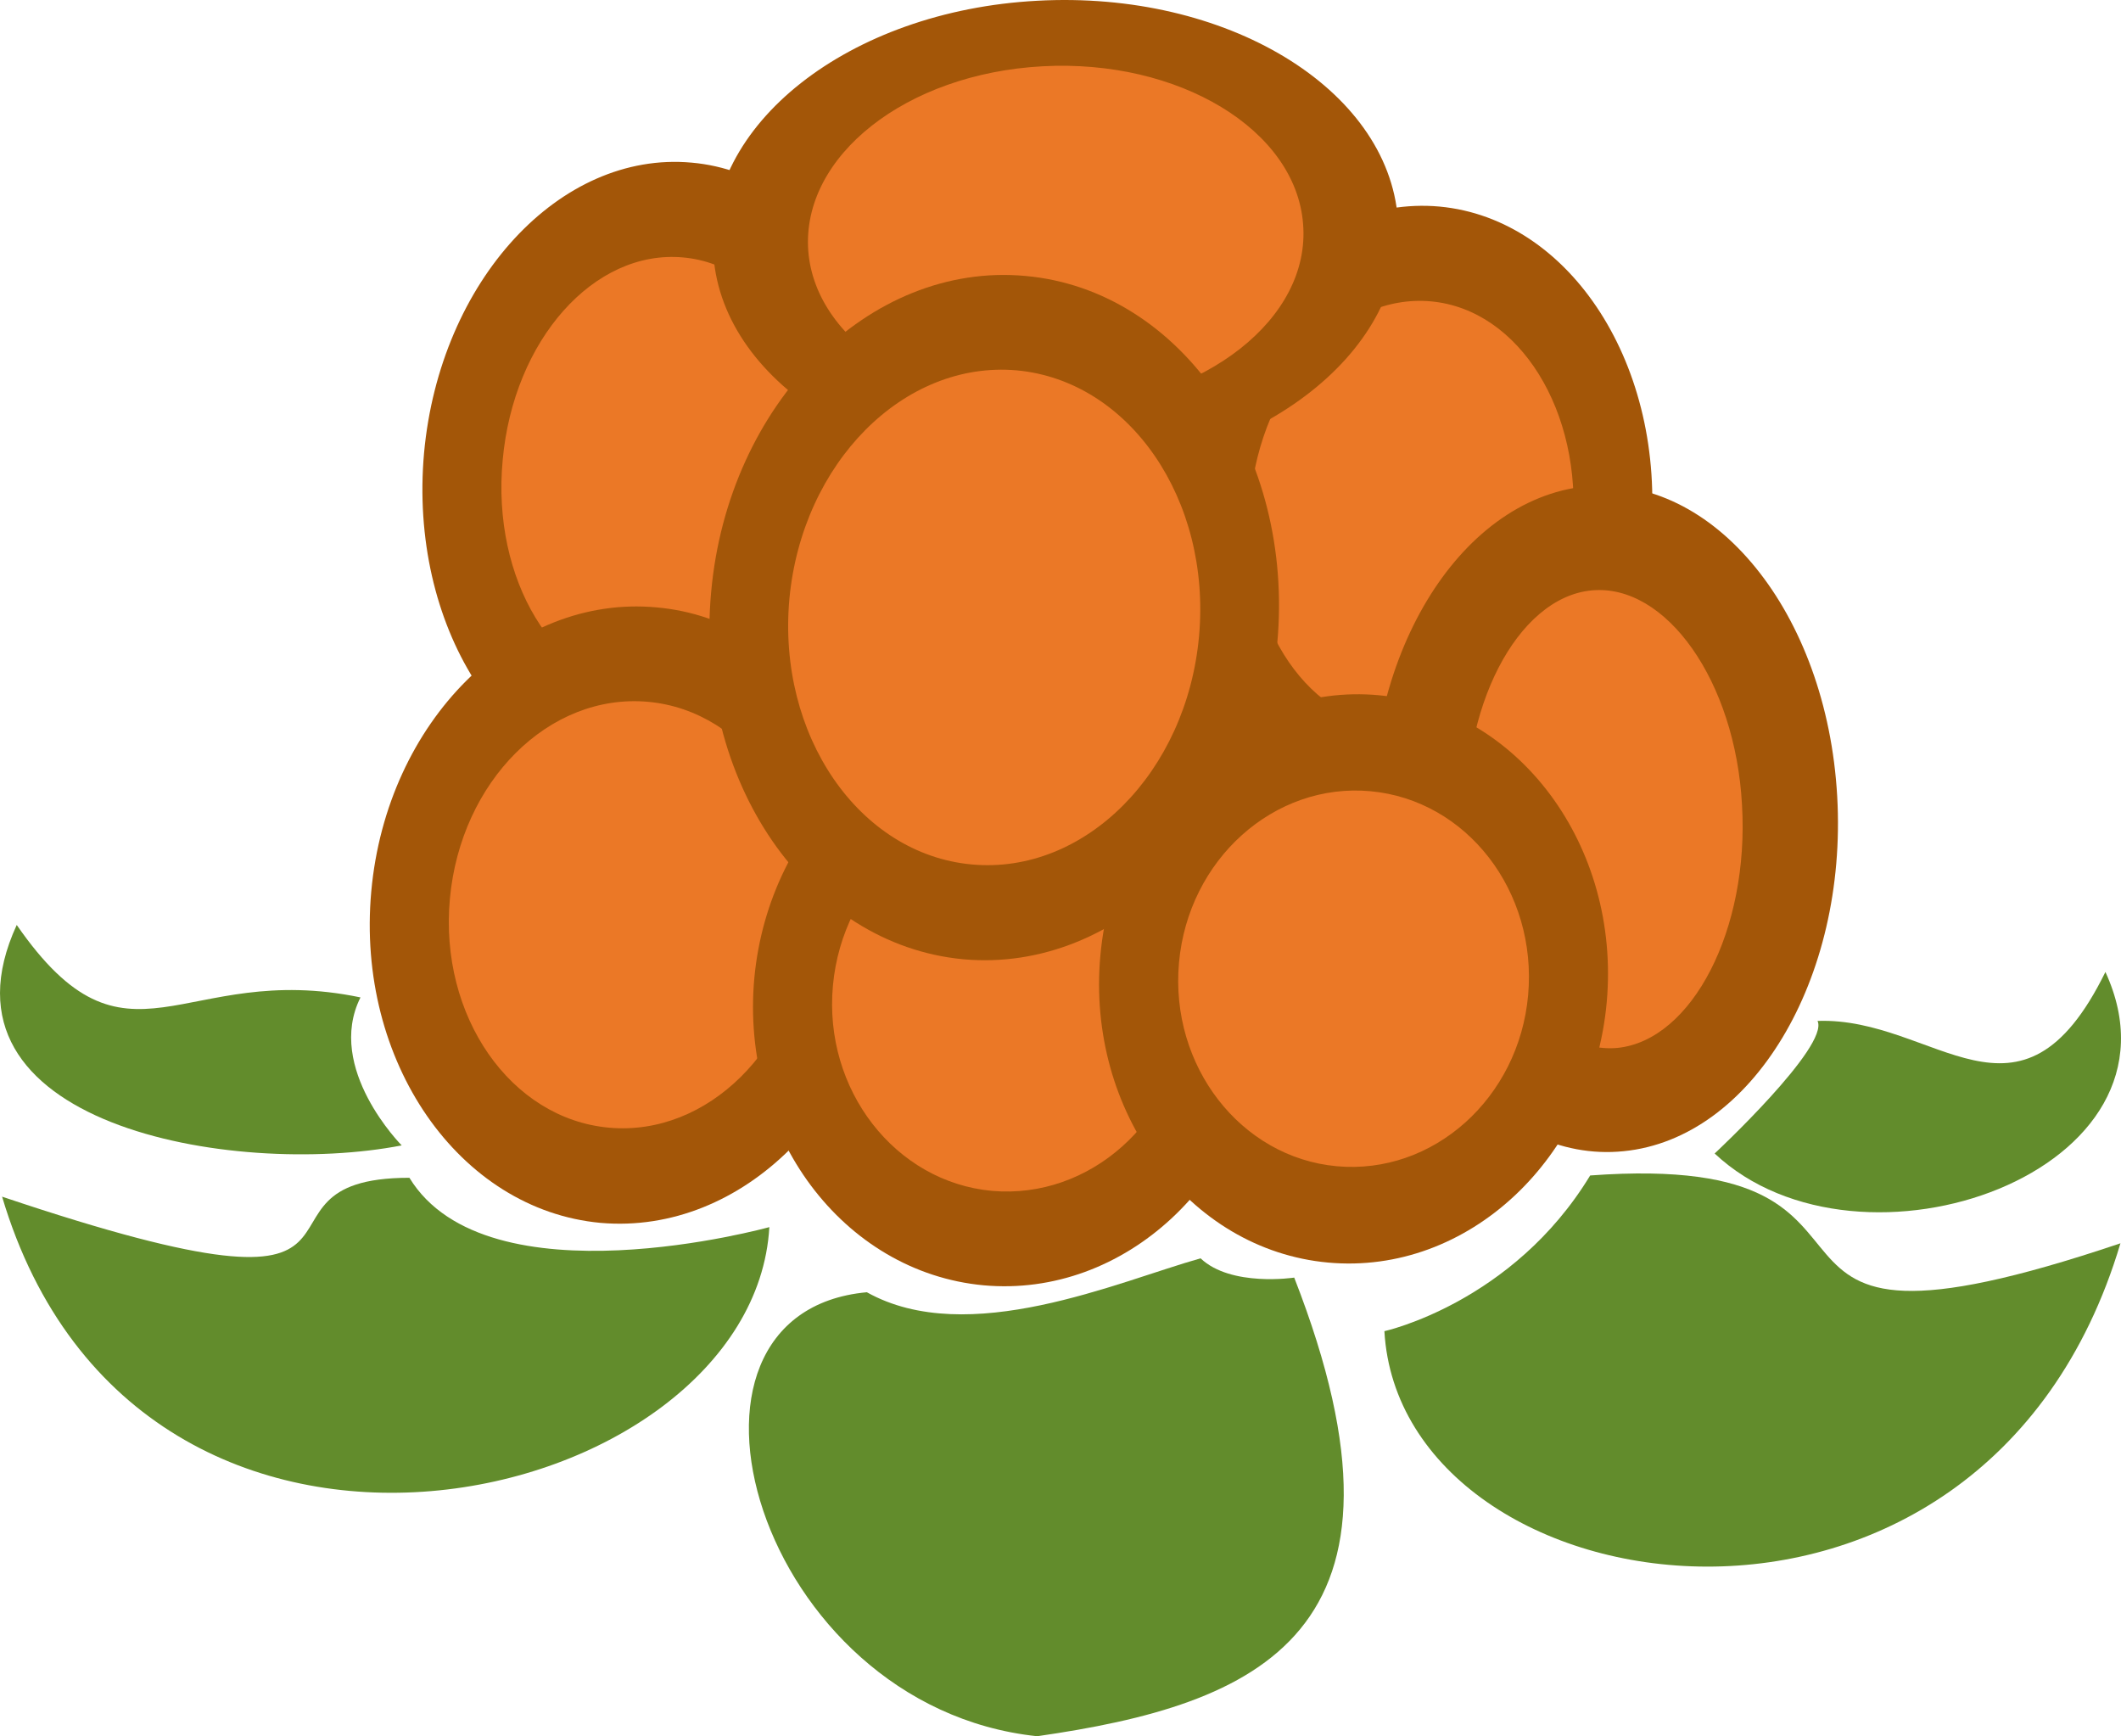
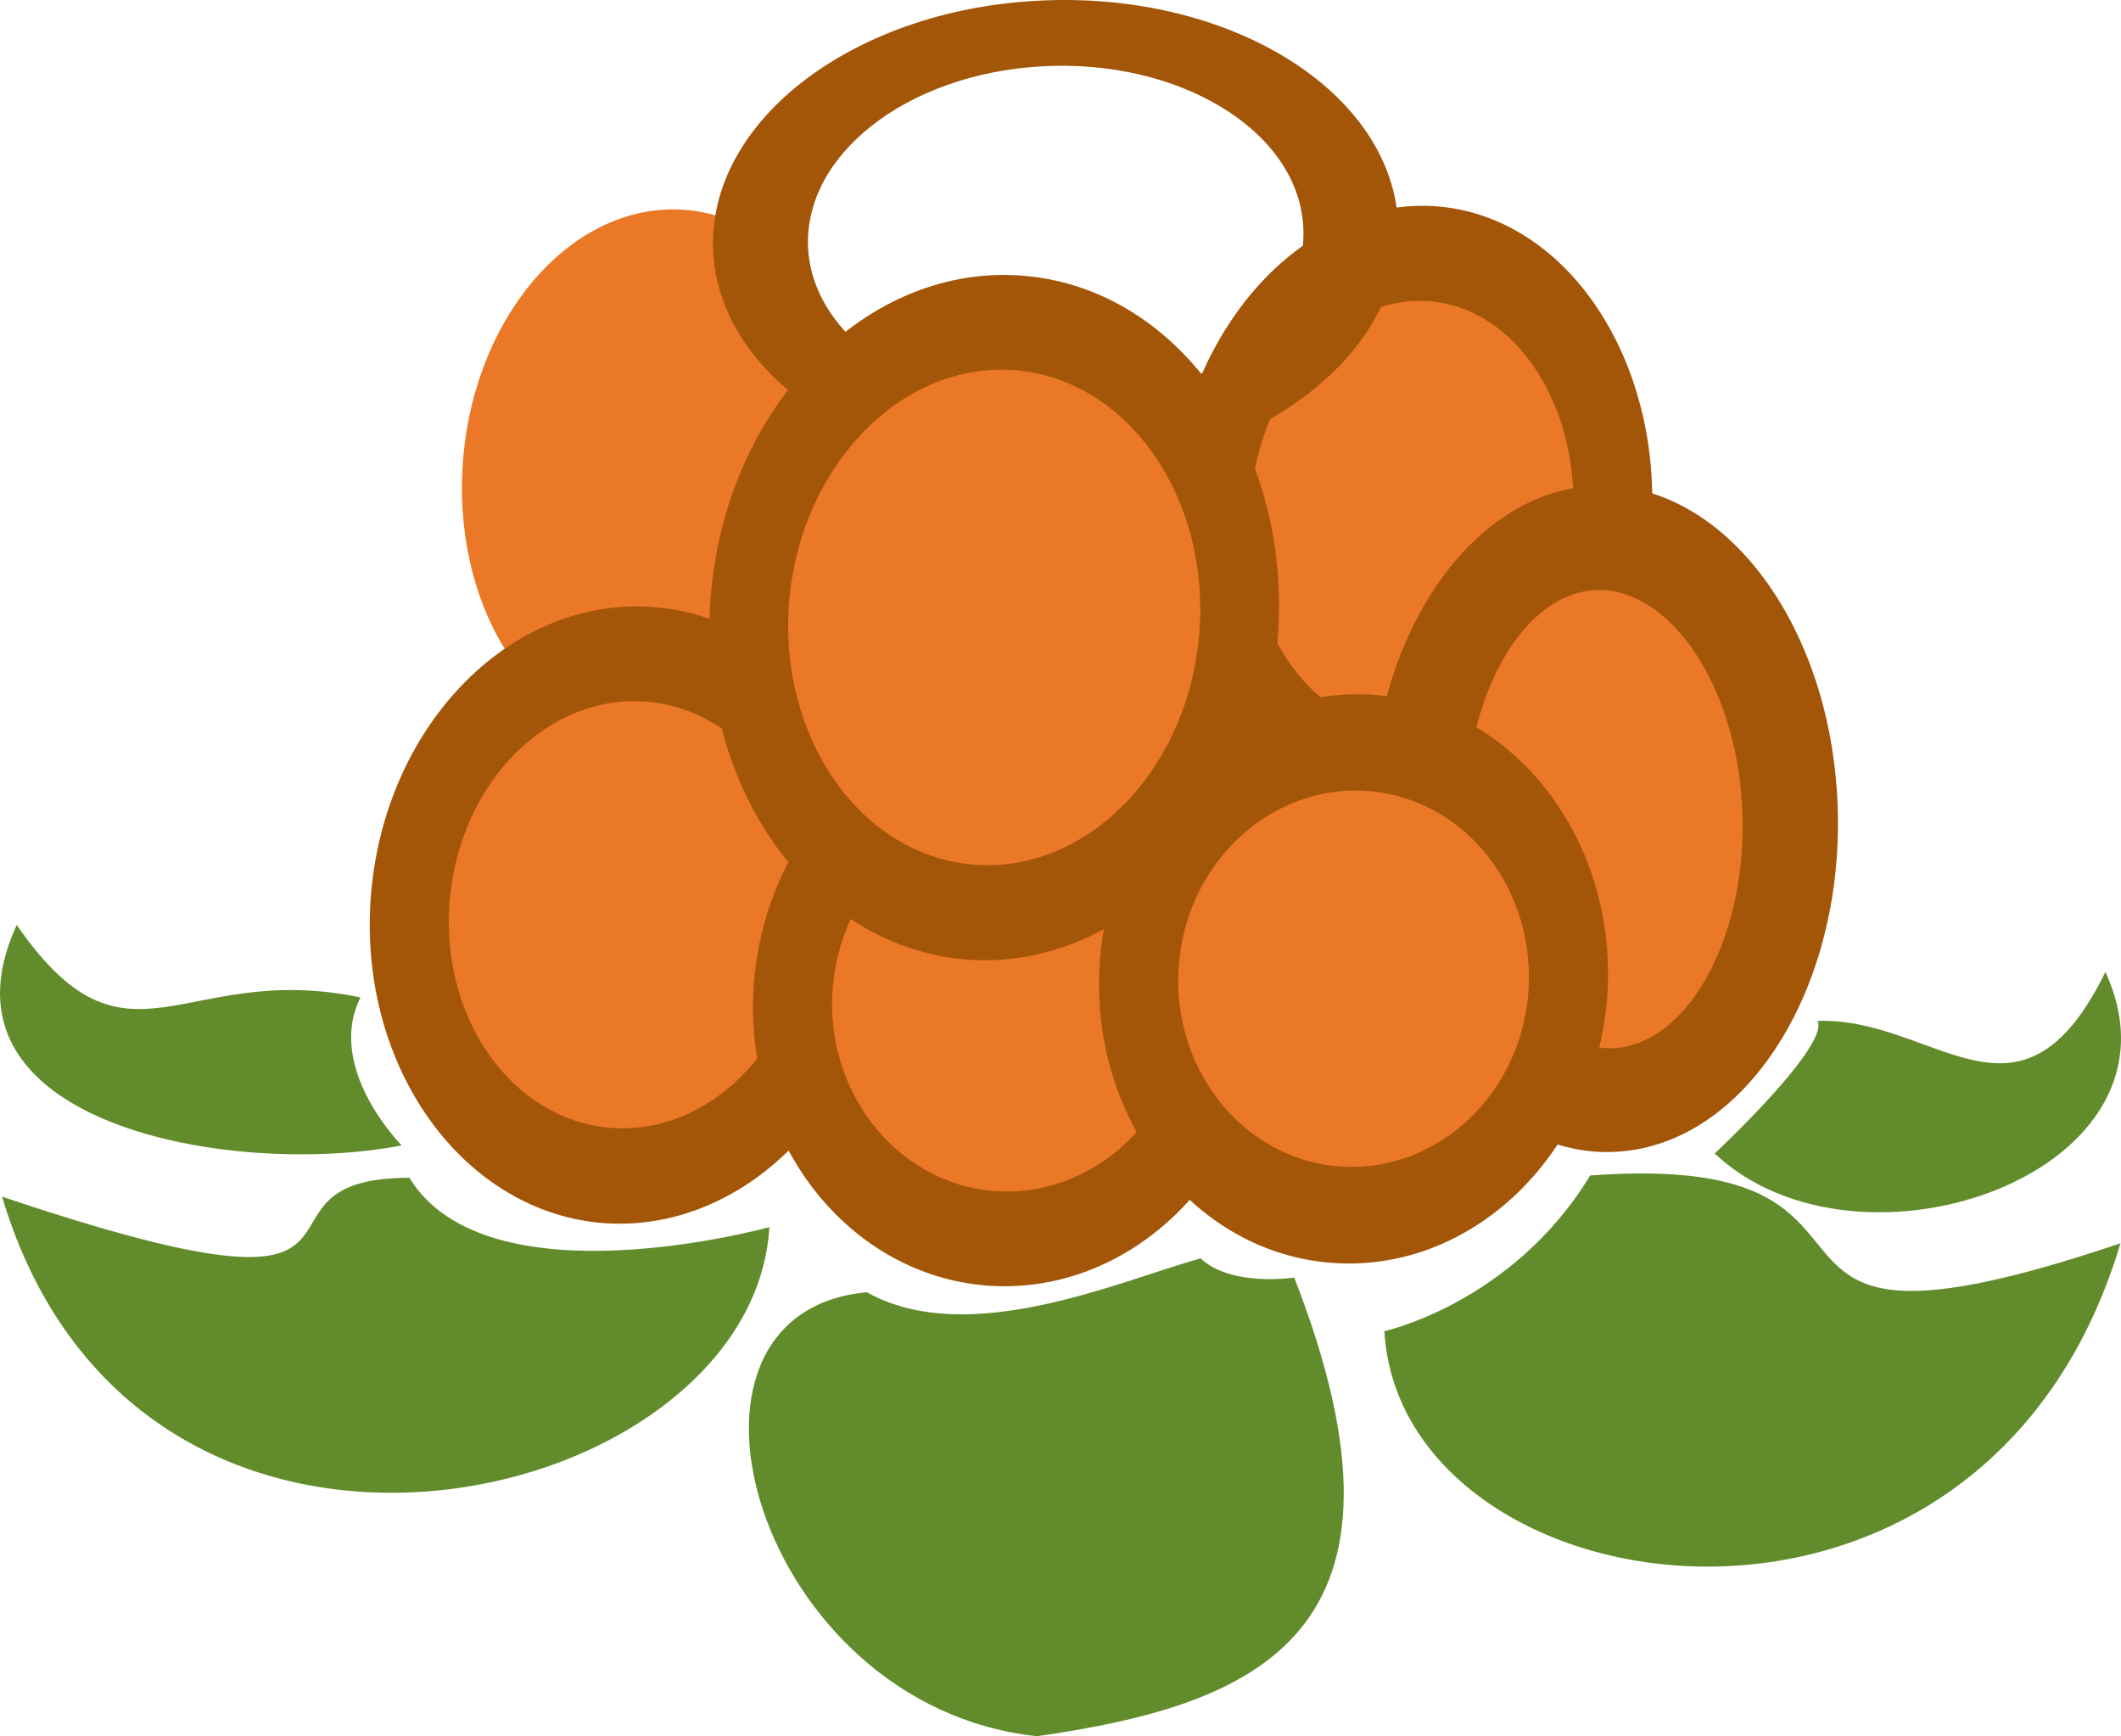
<svg xmlns="http://www.w3.org/2000/svg" xmlns:ns1="http://sodipodi.sourceforge.net/DTD/sodipodi-0.dtd" xmlns:ns2="http://www.inkscape.org/namespaces/inkscape" xml:space="preserve" width="55.039mm" height="45.05mm" version="1.1" style="clip-rule:evenodd;fill-rule:evenodd;image-rendering:optimizeQuality;shape-rendering:geometricPrecision;text-rendering:geometricPrecision" viewBox="0 0 5503.86 4504.968" id="svg50" ns1:docname="3292.svg" ns2:version="0.92.4 (5da689c313, 2019-01-14)">
  <ns1:namedview pagecolor="#ffffff" bordercolor="#666666" borderopacity="1" objecttolerance="10" gridtolerance="10" guidetolerance="10" ns2:pageopacity="0" ns2:pageshadow="2" ns2:window-width="640" ns2:window-height="480" id="namedview52" showgrid="false" ns2:zoom="0.2102413" ns2:cx="102.62977" ns2:cy="87.458266" ns2:window-x="0" ns2:window-y="0" ns2:window-maximized="0" ns2:current-layer="svg50" />
  <defs id="defs4">
    <style type="text/css" id="style2">
   
    .fil2 {fill:#628C2C;fill-rule:nonzero}
    .fil1 {fill:#A35608;fill-rule:nonzero}
    .fil0 {fill:#EB7826;fill-rule:nonzero}
   
  </style>
  </defs>
  <g id="Vrstva_x0020_1" transform="translate(-7784.587,-12659.032)">
    <path class="fil0" d="m 10022,13938 c 35,-379 -168,-708 -455,-734 -286,-26 -546,260 -580,639 -34,380 169,709 456,735 285,25 546,-261 579,-640 z" id="path7" ns2:connector-curvature="0" style="fill:#eb7826;fill-rule:nonzero" />
-     <path class="fil1" d="m 9453,14454 c -229,-21 -393,-291 -364,-601 28,-312 237,-547 468,-526 229,20 393,290 363,601 -28,311 -238,547 -467,526 z m 126,-1373 c -342,-31 -653,307 -694,753 -40,447 205,835 546,866 342,31 653,-307 693,-754 41,-445 -204,-835 -545,-865 z" id="path9" ns2:connector-curvature="0" style="fill:#a35608;fill-rule:nonzero" />
    <path class="fil0" d="m 11966,14041 c 35,-372 -170,-697 -458,-723 -286,-26 -546,256 -581,629 -34,372 171,696 459,722 286,27 546,-255 580,-628 z" id="path11" ns2:connector-curvature="0" style="fill:#eb7826;fill-rule:nonzero" />
    <path class="fil1" d="m 11396,14546 c -230,-21 -394,-286 -367,-590 28,-305 238,-536 469,-515 230,21 394,287 367,590 -28,305 -238,536 -469,515 z m 124,-1351 c -343,-31 -654,303 -695,742 -39,440 207,824 549,855 343,32 654,-302 694,-741 40,-440 -206,-824 -548,-856 z" id="path13" ns2:connector-curvature="0" style="fill:#a35608;fill-rule:nonzero" />
    <path class="fil0" d="m 11907,14056 c -265,26 -462,374 -439,776 23,403 257,706 523,681 265,-27 462,-374 438,-777 -23,-402 -257,-707 -522,-680 z" id="path15" ns2:connector-curvature="0" style="fill:#eb7826;fill-rule:nonzero" />
    <path class="fil1" d="m 12305,14748 c 19,322 -129,610 -323,630 -194,18 -372,-237 -391,-558 -19,-322 130,-610 323,-629 194,-19 374,236 391,557 z m -960,96 c 27,476 320,836 653,802 333,-33 581,-446 554,-921 -27,-477 -320,-837 -653,-804 -332,35 -581,448 -554,923 z" id="path17" ns2:connector-curvature="0" style="fill:#a35608;fill-rule:nonzero" />
    <path class="fil0" d="m 9981,15085 c 33,-374 -192,-699 -504,-728 -312,-28 -593,252 -627,624 -34,373 192,699 503,727 313,28 594,-251 628,-623 z" id="path19" ns2:connector-curvature="0" style="fill:#eb7826;fill-rule:nonzero" />
    <path class="fil1" d="m 9365,15585 c -256,-23 -441,-290 -413,-594 28,-305 257,-534 514,-511 256,23 441,290 413,595 -28,305 -259,533 -514,510 z m 123,-1350 c -369,-34 -700,296 -740,737 -40,440 227,826 595,860 368,32 699,-298 740,-739 39,-440 -227,-826 -595,-858 z" id="path21" ns2:connector-curvature="0" style="fill:#a35608;fill-rule:nonzero" />
    <path class="fil0" d="m 10965,15308 c 30,-339 -195,-637 -505,-665 -309,-28 -585,224 -616,563 -31,340 195,637 505,665 309,28 585,-224 616,-563 z" id="path23" ns2:connector-curvature="0" style="fill:#eb7826;fill-rule:nonzero" />
    <path class="fil1" d="m 10359,15749 c -252,-23 -438,-263 -413,-533 25,-271 250,-473 503,-450 253,24 438,262 414,533 -25,271 -251,472 -504,450 z m 112,-1229 c -364,-33 -691,271 -729,677 -37,406 230,763 595,797 365,33 692,-270 729,-677 37,-406 -230,-763 -595,-797 z" id="path25" ns2:connector-curvature="0" style="fill:#a35608;fill-rule:nonzero" />
-     <path class="fil0" d="m 10566,13804 c 422,-23 746,-278 723,-571 -22,-292 -383,-510 -805,-488 -423,24 -748,279 -725,571 23,293 384,511 807,488 z" id="path27" ns2:connector-curvature="0" style="fill:#eb7826;fill-rule:nonzero" />
    <path class="fil0" d="m 11852,15250 c 31,-338 -194,-634 -501,-662 -306,-29 -579,222 -609,560 -30,337 194,634 500,663 307,28 580,-223 610,-561 z" id="path29" ns2:connector-curvature="0" style="fill:#eb7826;fill-rule:nonzero" />
    <path class="fil1" d="m 9882,13310 c -18,-246 254,-460 608,-479 353,-19 657,164 676,409 20,245 -253,459 -608,479 -353,19 -657,-164 -676,-409 z m 1530,-83 c -26,-339 -446,-593 -936,-566 -489,26 -866,323 -840,662 26,339 447,593 936,566 490,-26 867,-323 840,-662 z" id="path31" ns2:connector-curvature="0" style="fill:#a35608;fill-rule:nonzero" />
    <path class="fil1" d="m 11253,15685 c -249,-23 -433,-260 -409,-528 24,-268 247,-468 497,-445 250,23 433,260 409,529 -24,268 -247,467 -497,444 z m 110,-1222 c -362,-34 -686,270 -723,675 -37,406 229,764 591,797 362,33 686,-269 723,-676 36,-406 -229,-762 -591,-796 z" id="path33" ns2:connector-curvature="0" style="fill:#a35608;fill-rule:nonzero" />
    <path class="fil0" d="m 10998,14319 c 38,-422 -214,-789 -564,-821 -350,-32 -664,284 -703,705 -37,422 214,790 564,822 350,32 665,-285 703,-706 z" id="path35" ns2:connector-curvature="0" style="fill:#eb7826;fill-rule:nonzero" />
    <path class="fil1" d="m 10306,14902 c -293,-27 -505,-336 -473,-689 33,-353 297,-619 590,-593 293,27 505,336 473,690 -32,353 -296,619 -590,592 z m 139,-1527 c -405,-37 -771,331 -815,820 -45,488 249,915 654,953 406,37 771,-332 815,-820 45,-489 -248,-917 -654,-953 z" id="path37" ns2:connector-curvature="0" style="fill:#a35608;fill-rule:nonzero" />
    <path class="fil2" d="m 10476,17164 c 569,-82 1029,-263 667,-1190 0,0 -164,25 -243,-50 -214,60 -603,235 -866,88 -577,53 -287,1075 442,1152 z" id="path39" ns2:connector-curvature="0" style="fill:#628c2c;fill-rule:nonzero" />
    <path class="fil2" d="m 7790,15764 c 356,1196 1949,815 1991,79 0,0 -732,203 -934,-128 -486,0 70,428 -1057,49 z" id="path41" ns2:connector-curvature="0" style="fill:#628c2c;fill-rule:nonzero" />
    <path class="fil2" d="m 13287,15885 c -357,1197 -1868,964 -1910,228 0,0 333,-73 534,-404 928,-68 248,556 1376,176 z" id="path43" ns2:connector-curvature="0" style="fill:#628c2c;fill-rule:nonzero" />
    <path class="fil2" d="m 7828,15059 c -238,517 560,657 999,572 0,0 -199,-200 -107,-384 -464,-97 -604,228 -892,-188 z" id="path45" ns2:connector-curvature="0" style="fill:#628c2c;fill-rule:nonzero" />
    <path class="fil2" d="m 13248,15181 c 238,517 -636,826 -1014,471 0,0 298,-278 267,-344 305,-11 525,325 747,-127 z" id="path47" ns2:connector-curvature="0" style="fill:#628c2c;fill-rule:nonzero" />
  </g>
</svg>